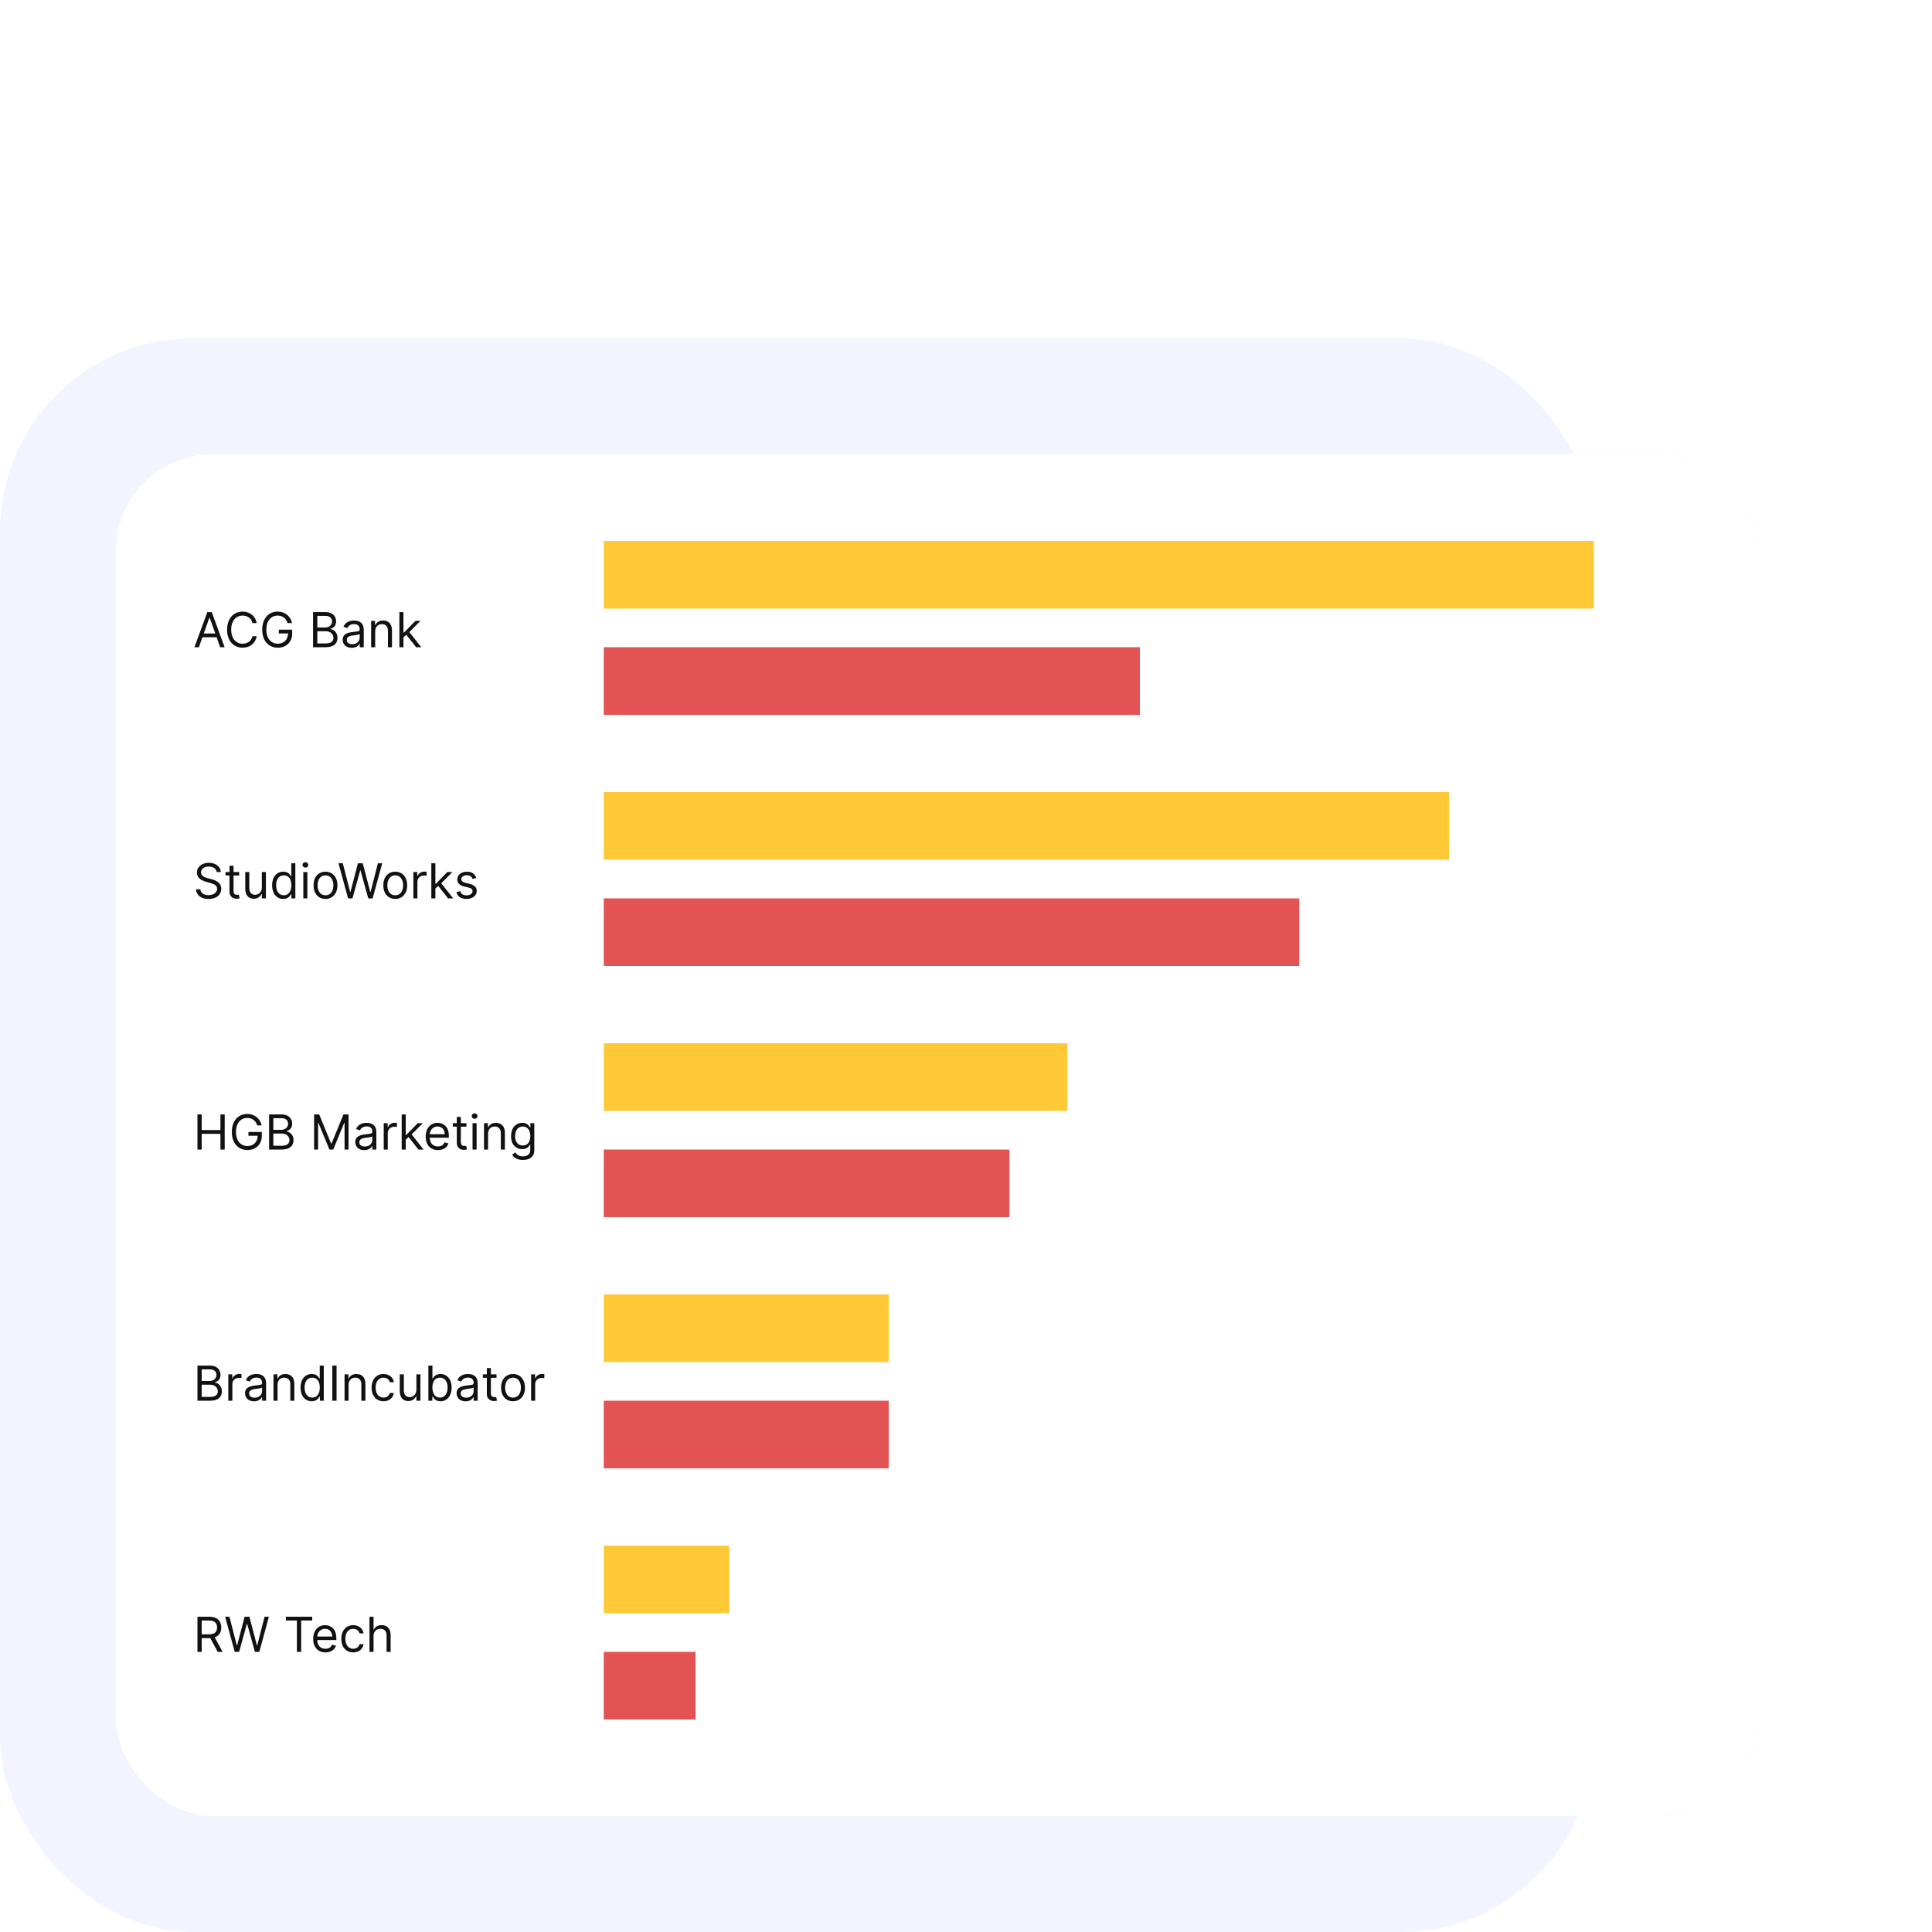
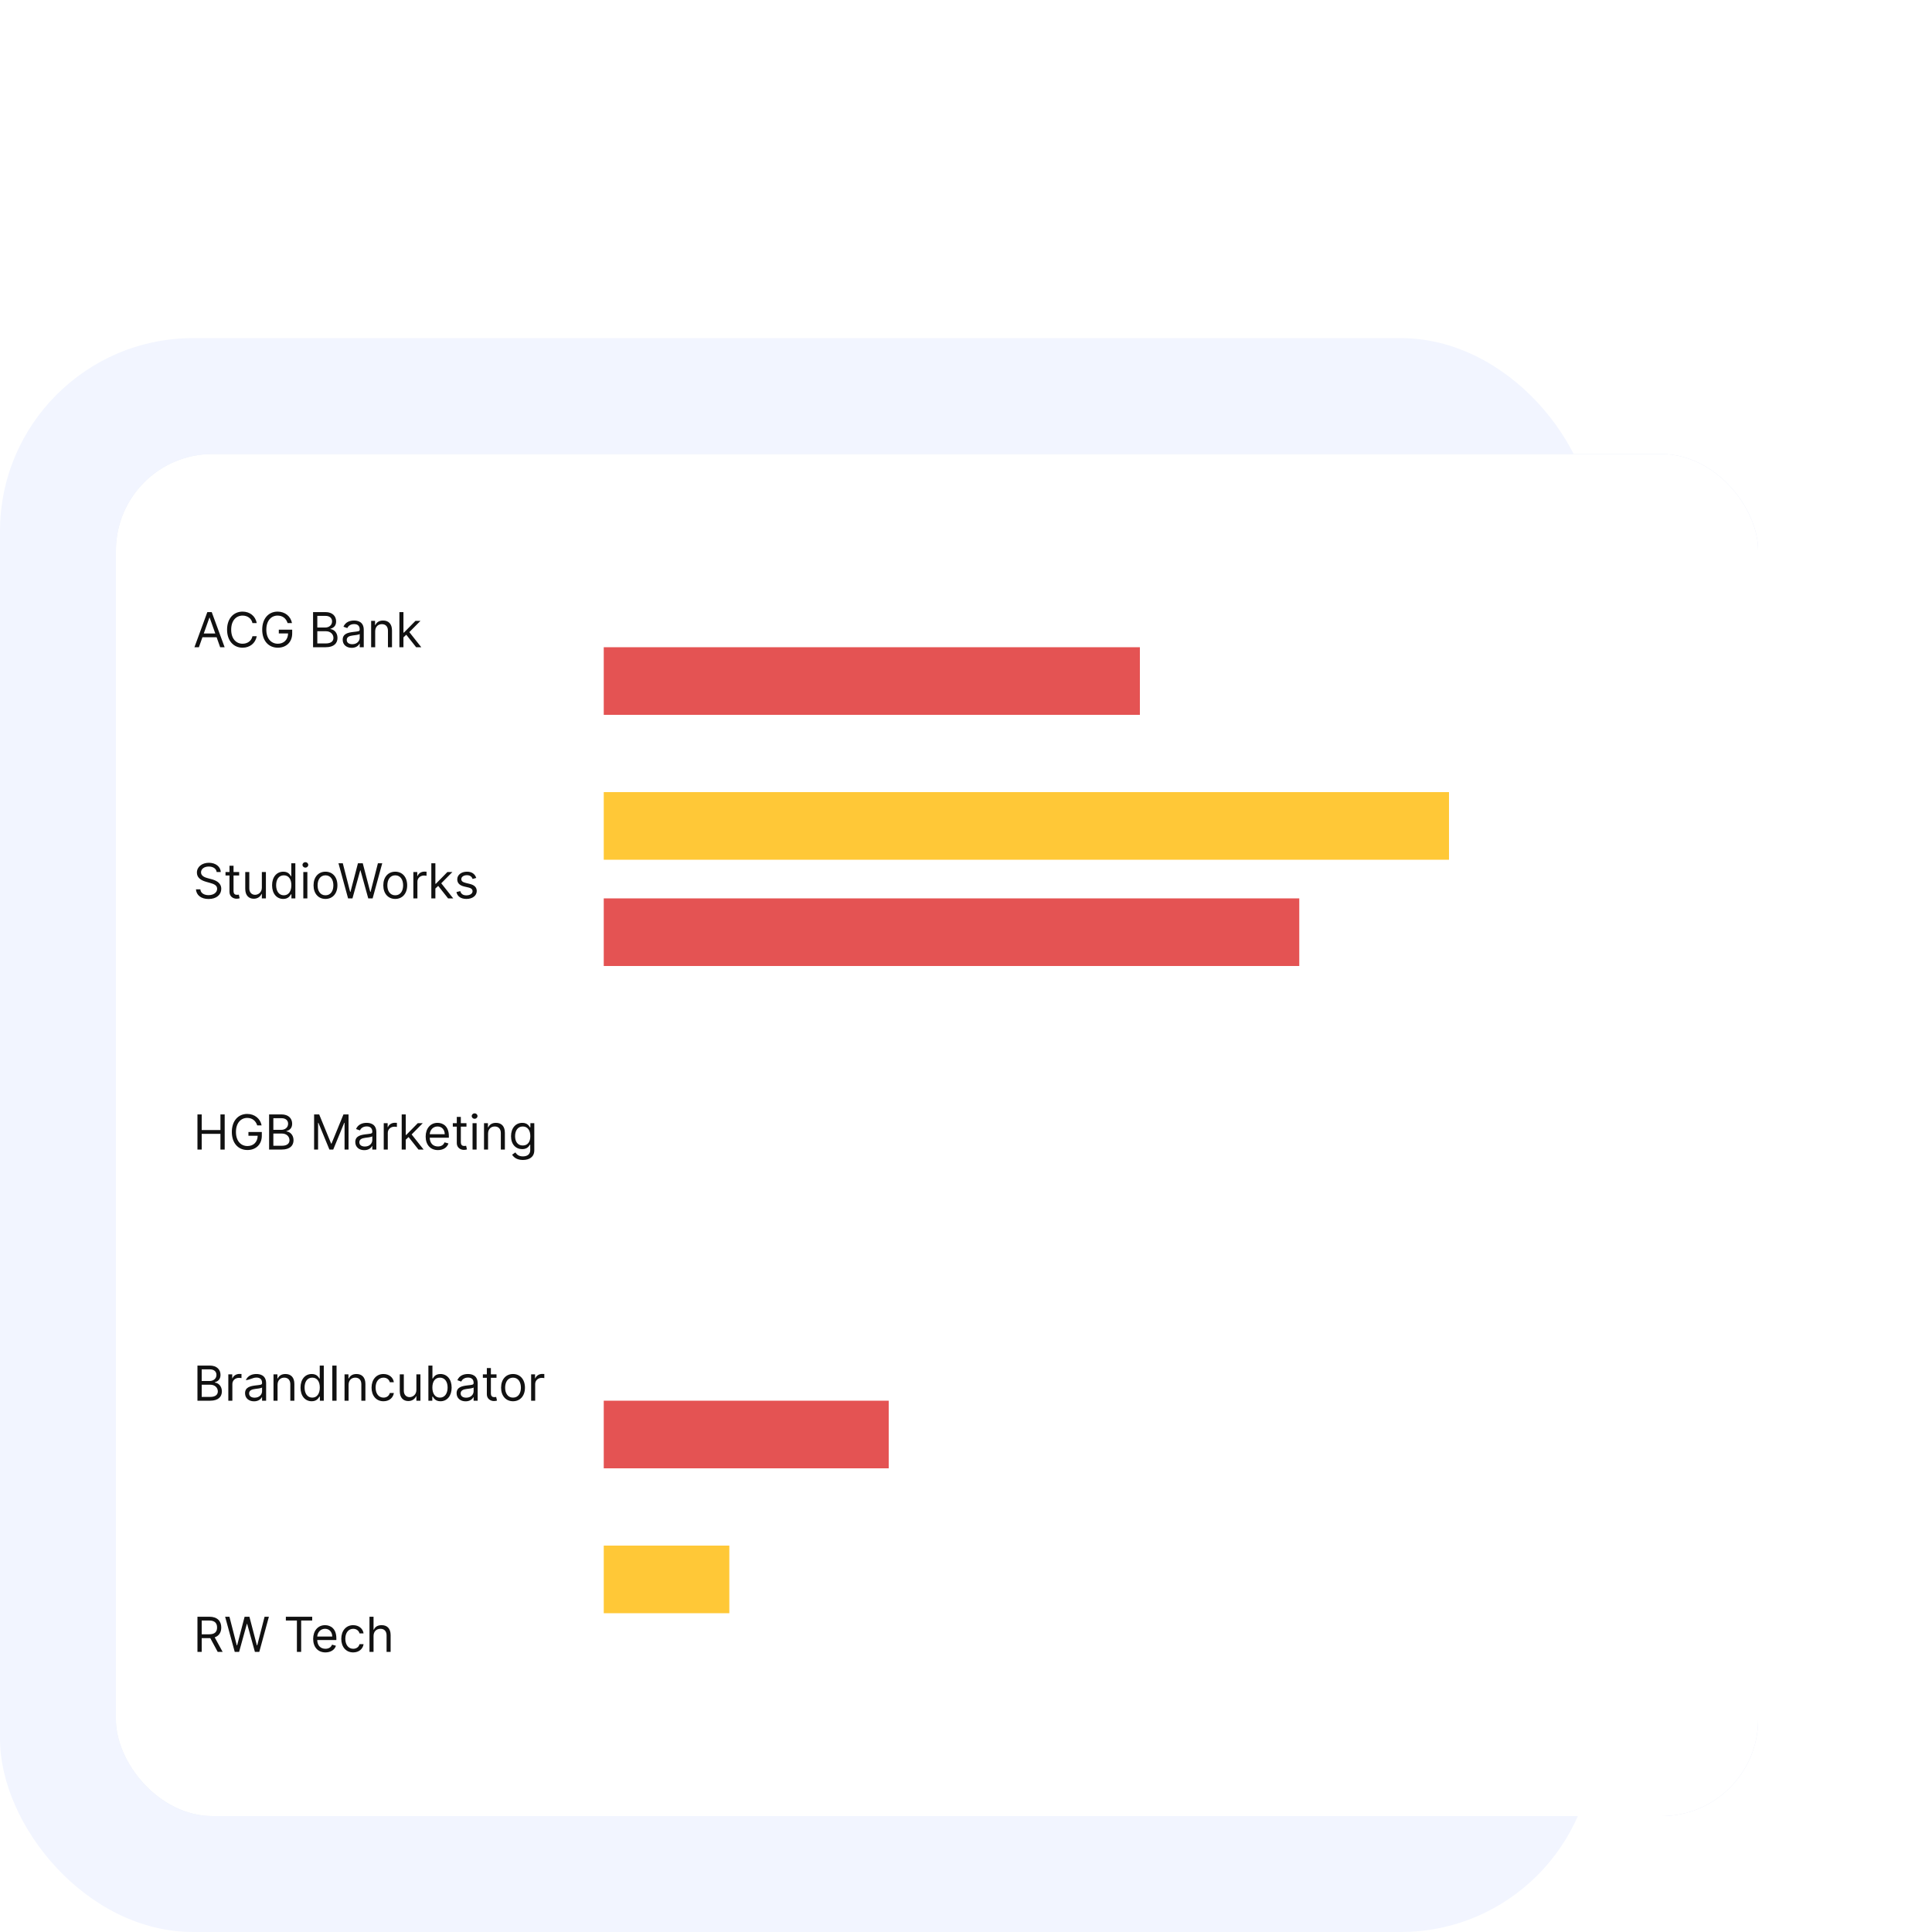
<svg xmlns="http://www.w3.org/2000/svg" width="400" height="400" viewBox="0 0 400 400" fill="none">
  <g clip-path="url(#clip0)">
    <rect y="70" width="330" height="330" rx="40" fill="#F2F5FF" />
    <g filter="url(#filter0_f)">
      <rect x="24" y="94" width="340" height="282" rx="20" fill="#DFE5F5" />
    </g>
    <rect x="24" y="94" width="340" height="282" rx="20" fill="white" />
    <path d="M41.179 134L41.91 131.94H44.851L45.582 134H46.506L43.835 126.727H42.926L40.256 134H41.179ZM42.188 131.159L43.352 127.878H43.409L44.574 131.159H42.188ZM53.149 129C52.879 127.509 51.686 126.628 50.223 126.628C48.362 126.628 47.013 128.062 47.013 130.364C47.013 132.665 48.362 134.099 50.223 134.099C51.686 134.099 52.879 133.219 53.149 131.727H52.268C52.055 132.736 51.189 133.276 50.223 133.276C48.902 133.276 47.865 132.253 47.865 130.364C47.865 128.474 48.902 127.452 50.223 127.452C51.189 127.452 52.055 127.991 52.268 129H53.149ZM59.544 129H60.453C60.183 127.594 59.004 126.628 57.47 126.628C55.605 126.628 54.288 128.062 54.288 130.364C54.288 132.665 55.595 134.099 57.527 134.099C59.26 134.099 60.495 132.945 60.495 131.145V130.364H57.725V131.145H59.643C59.618 132.452 58.759 133.276 57.527 133.276C56.177 133.276 55.14 132.253 55.14 130.364C55.14 128.474 56.177 127.452 57.47 127.452C58.521 127.452 59.235 128.045 59.544 129ZM64.816 134H67.444C69.163 134 69.873 133.162 69.873 132.068C69.873 130.918 69.078 130.293 68.41 130.25V130.179C69.035 130.009 69.589 129.597 69.589 128.659C69.589 127.594 68.879 126.727 67.359 126.727H64.816V134ZM65.697 133.219V130.69H67.487C68.438 130.69 69.035 131.33 69.035 132.068C69.035 132.707 68.595 133.219 67.444 133.219H65.697ZM65.697 129.923V127.509H67.359C68.325 127.509 68.751 128.02 68.751 128.659C68.751 129.426 68.126 129.923 67.33 129.923H65.697ZM72.812 134.128C73.763 134.128 74.26 133.616 74.431 133.261H74.474V134H75.312V130.406C75.312 128.673 73.991 128.474 73.295 128.474C72.471 128.474 71.533 128.759 71.107 129.753L71.903 130.037C72.087 129.639 72.524 129.213 73.323 129.213C74.094 129.213 74.474 129.621 74.474 130.321V130.349C74.474 130.754 74.062 130.719 73.067 130.847C72.055 130.978 70.951 131.202 70.951 132.452C70.951 133.517 71.775 134.128 72.812 134.128ZM72.939 133.375C72.272 133.375 71.789 133.077 71.789 132.494C71.789 131.855 72.371 131.656 73.025 131.571C73.38 131.528 74.332 131.429 74.474 131.259V132.026C74.474 132.707 73.934 133.375 72.939 133.375ZM77.679 130.719C77.679 129.767 78.269 129.227 79.071 129.227C79.849 129.227 80.321 129.735 80.321 130.591V134H81.159V130.534C81.159 129.142 80.417 128.474 79.313 128.474C78.489 128.474 77.978 128.844 77.722 129.398H77.651V128.545H76.841V134H77.679V130.719ZM82.691 134H83.529V131.958L84.115 131.415L86.157 134H87.222L84.747 130.875L87.052 128.545H86.015L83.628 130.974H83.529V126.727H82.691V134Z" fill="#111111" />
    <path d="M44.858 180.545H45.71C45.671 179.448 44.659 178.628 43.253 178.628C41.861 178.628 40.767 179.438 40.767 180.659C40.767 181.639 41.477 182.222 42.614 182.548L43.508 182.804C44.276 183.017 44.957 183.287 44.957 184.011C44.957 184.807 44.19 185.332 43.182 185.332C42.315 185.332 41.548 184.949 41.477 184.125H40.568C40.653 185.318 41.619 186.128 43.182 186.128C44.858 186.128 45.81 185.205 45.81 184.026C45.81 182.662 44.517 182.222 43.764 182.023L43.026 181.824C42.486 181.682 41.619 181.398 41.619 180.616C41.619 179.92 42.258 179.409 43.224 179.409C44.105 179.409 44.773 179.828 44.858 180.545ZM49.516 180.545H48.351V179.239H47.513V180.545H46.69V181.256H47.513V184.665C47.513 185.616 48.28 186.071 48.991 186.071C49.303 186.071 49.502 186.014 49.616 185.972L49.445 185.219C49.374 185.233 49.261 185.261 49.076 185.261C48.706 185.261 48.351 185.148 48.351 184.438V181.256H49.516V180.545ZM54.214 183.77C54.214 184.793 53.433 185.261 52.808 185.261C52.112 185.261 51.615 184.75 51.615 183.955V180.545H50.777V184.011C50.777 185.403 51.515 186.071 52.538 186.071C53.362 186.071 53.902 185.631 54.157 185.077H54.214V186H55.052V180.545H54.214V183.77ZM58.647 186.114C59.698 186.114 60.053 185.46 60.238 185.162H60.337V186H61.147V178.727H60.309V181.412H60.238C60.053 181.128 59.727 180.474 58.661 180.474C57.283 180.474 56.332 181.568 56.332 183.287C56.332 185.02 57.283 186.114 58.647 186.114ZM58.761 185.361C57.709 185.361 57.17 184.438 57.17 183.273C57.17 182.122 57.695 181.227 58.761 181.227C59.783 181.227 60.323 182.051 60.323 183.273C60.323 184.509 59.769 185.361 58.761 185.361ZM62.798 186H63.636V180.545H62.798V186ZM63.224 179.636C63.551 179.636 63.821 179.381 63.821 179.068C63.821 178.756 63.551 178.5 63.224 178.5C62.898 178.5 62.628 178.756 62.628 179.068C62.628 179.381 62.898 179.636 63.224 179.636ZM67.387 186.114C68.865 186.114 69.859 184.991 69.859 183.301C69.859 181.597 68.865 180.474 67.387 180.474C65.91 180.474 64.916 181.597 64.916 183.301C64.916 184.991 65.91 186.114 67.387 186.114ZM67.387 185.361C66.265 185.361 65.754 184.395 65.754 183.301C65.754 182.207 66.265 181.227 67.387 181.227C68.509 181.227 69.021 182.207 69.021 183.301C69.021 184.395 68.509 185.361 67.387 185.361ZM72.065 186H72.974L74.579 180.205H74.636L76.241 186H77.15L79.139 178.727H78.244L76.724 184.651H76.653L75.105 178.727H74.11L72.562 184.651H72.491L70.971 178.727H70.076L72.065 186ZM81.831 186.114C83.308 186.114 84.302 184.991 84.302 183.301C84.302 181.597 83.308 180.474 81.831 180.474C80.353 180.474 79.359 181.597 79.359 183.301C79.359 184.991 80.353 186.114 81.831 186.114ZM81.831 185.361C80.709 185.361 80.197 184.395 80.197 183.301C80.197 182.207 80.709 181.227 81.831 181.227C82.953 181.227 83.464 182.207 83.464 183.301C83.464 184.395 82.953 185.361 81.831 185.361ZM85.582 186H86.42V182.548C86.42 181.81 87.002 181.27 87.797 181.27C88.021 181.27 88.252 181.312 88.309 181.327V180.474C88.213 180.467 87.993 180.46 87.868 180.46C87.215 180.46 86.647 180.83 86.448 181.369H86.391V180.545H85.582V186ZM89.302 186H90.14V183.958L90.726 183.415L92.768 186H93.834L91.358 182.875L93.663 180.545H92.626L90.24 182.974H90.14V178.727H89.302V186ZM98.605 181.767C98.343 180.993 97.753 180.474 96.674 180.474C95.523 180.474 94.671 181.128 94.671 182.051C94.671 182.804 95.118 183.308 96.12 183.543L97.029 183.756C97.579 183.884 97.838 184.146 97.838 184.523C97.838 184.991 97.341 185.375 96.56 185.375C95.874 185.375 95.445 185.08 95.296 184.494L94.5 184.693C94.695 185.62 95.459 186.114 96.574 186.114C97.842 186.114 98.705 185.421 98.705 184.48C98.705 183.72 98.229 183.241 97.256 183.003L96.446 182.804C95.8 182.644 95.509 182.428 95.509 182.009C95.509 181.54 96.006 181.199 96.674 181.199C97.405 181.199 97.707 181.604 97.853 181.98L98.605 181.767Z" fill="#111111" />
    <path d="M40.881 238H41.761V234.747H45.639V238H46.52V230.727H45.639V233.966H41.761V230.727H40.881V238ZM53.255 233H54.164C53.894 231.594 52.715 230.628 51.181 230.628C49.316 230.628 47.999 232.062 47.999 234.364C47.999 236.665 49.306 238.099 51.238 238.099C52.971 238.099 54.206 236.945 54.206 235.145V234.364H51.436V235.145H53.354C53.329 236.452 52.47 237.276 51.238 237.276C49.888 237.276 48.851 236.253 48.851 234.364C48.851 232.474 49.888 231.452 51.181 231.452C52.232 231.452 52.946 232.045 53.255 233ZM55.715 238H58.343C60.061 238 60.772 237.162 60.772 236.068C60.772 234.918 59.976 234.293 59.308 234.25V234.179C59.933 234.009 60.487 233.597 60.487 232.659C60.487 231.594 59.777 230.727 58.257 230.727H55.715V238ZM56.595 237.219V234.69H58.385C59.337 234.69 59.933 235.33 59.933 236.068C59.933 236.707 59.493 237.219 58.343 237.219H56.595ZM56.595 233.923V231.509H58.257C59.223 231.509 59.649 232.02 59.649 232.659C59.649 233.426 59.024 233.923 58.229 233.923H56.595ZM65.031 230.727V238H65.855V232.474H65.926L68.199 238H68.994L71.267 232.474H71.338V238H72.162V230.727H71.111L68.639 236.764H68.554L66.082 230.727H65.031ZM75.419 238.128C76.371 238.128 76.868 237.616 77.038 237.261H77.081V238H77.919V234.406C77.919 232.673 76.598 232.474 75.902 232.474C75.078 232.474 74.141 232.759 73.715 233.753L74.51 234.037C74.695 233.639 75.131 233.213 75.93 233.213C76.701 233.213 77.081 233.621 77.081 234.321V234.349C77.081 234.754 76.669 234.719 75.675 234.847C74.663 234.978 73.558 235.202 73.558 236.452C73.558 237.517 74.382 238.128 75.419 238.128ZM75.547 237.375C74.879 237.375 74.396 237.077 74.396 236.494C74.396 235.855 74.979 235.656 75.632 235.571C75.987 235.528 76.939 235.429 77.081 235.259V236.026C77.081 236.707 76.541 237.375 75.547 237.375ZM79.449 238H80.287V234.548C80.287 233.81 80.869 233.27 81.665 233.27C81.888 233.27 82.119 233.312 82.176 233.327V232.474C82.08 232.467 81.86 232.46 81.736 232.46C81.082 232.46 80.514 232.83 80.315 233.369H80.258V232.545H79.449V238ZM83.169 238H84.007V235.958L84.593 235.415L86.635 238H87.701L85.225 234.875L87.53 232.545H86.493L84.107 234.974H84.007V230.727H83.169V238ZM90.671 238.114C91.779 238.114 92.589 237.56 92.844 236.736L92.035 236.509C91.822 237.077 91.328 237.361 90.671 237.361C89.688 237.361 89.009 236.725 88.97 235.557H92.93V235.202C92.93 233.17 91.722 232.474 90.586 232.474C89.109 232.474 88.129 233.639 88.129 235.315C88.129 236.991 89.094 238.114 90.671 238.114ZM88.97 234.832C89.027 233.984 89.627 233.227 90.586 233.227C91.495 233.227 92.077 233.909 92.077 234.832H88.97ZM96.577 232.545H95.412V231.239H94.574V232.545H93.75V233.256H94.574V236.665C94.574 237.616 95.341 238.071 96.051 238.071C96.364 238.071 96.562 238.014 96.676 237.972L96.506 237.219C96.435 237.233 96.321 237.261 96.136 237.261C95.767 237.261 95.412 237.148 95.412 236.438V233.256H96.577V232.545ZM97.837 238H98.675V232.545H97.837V238ZM98.263 231.636C98.59 231.636 98.86 231.381 98.86 231.068C98.86 230.756 98.59 230.5 98.263 230.5C97.937 230.5 97.667 230.756 97.667 231.068C97.667 231.381 97.937 231.636 98.263 231.636ZM101.048 234.719C101.048 233.767 101.638 233.227 102.441 233.227C103.218 233.227 103.691 233.735 103.691 234.591V238H104.529V234.534C104.529 233.142 103.786 232.474 102.682 232.474C101.858 232.474 101.347 232.844 101.091 233.398H101.02V232.545H100.21V238H101.048V234.719ZM108.262 240.159C109.569 240.159 110.62 239.562 110.62 238.156V232.545H109.81V233.412H109.725C109.54 233.128 109.199 232.474 108.134 232.474C106.756 232.474 105.804 233.568 105.804 235.244C105.804 236.949 106.799 237.915 108.12 237.915C109.185 237.915 109.526 237.29 109.711 236.991H109.782V238.099C109.782 239.009 109.142 239.42 108.262 239.42C107.271 239.42 106.923 238.898 106.699 238.597L106.032 239.065C106.373 239.637 107.044 240.159 108.262 240.159ZM108.233 237.162C107.182 237.162 106.642 236.366 106.642 235.23C106.642 234.122 107.168 233.227 108.233 233.227C109.256 233.227 109.796 234.051 109.796 235.23C109.796 236.438 109.242 237.162 108.233 237.162Z" fill="#111111" />
-     <path d="M40.881 290H43.508C45.227 290 45.938 289.162 45.938 288.068C45.938 286.918 45.142 286.293 44.474 286.25V286.179C45.099 286.009 45.653 285.597 45.653 284.659C45.653 283.594 44.943 282.727 43.423 282.727H40.881V290ZM41.761 289.219V286.69H43.551C44.503 286.69 45.099 287.33 45.099 288.068C45.099 288.707 44.659 289.219 43.508 289.219H41.761ZM41.761 285.923V283.509H43.423C44.389 283.509 44.815 284.02 44.815 284.659C44.815 285.426 44.19 285.923 43.395 285.923H41.761ZM47.271 290H48.109V286.548C48.109 285.81 48.691 285.27 49.487 285.27C49.711 285.27 49.941 285.312 49.998 285.327V284.474C49.902 284.467 49.682 284.46 49.558 284.46C48.904 284.46 48.336 284.83 48.137 285.369H48.081V284.545H47.271V290ZM52.597 290.128C53.548 290.128 54.046 289.616 54.216 289.261H54.259V290H55.097V286.406C55.097 284.673 53.776 284.474 53.08 284.474C52.256 284.474 51.318 284.759 50.892 285.753L51.688 286.037C51.872 285.639 52.309 285.213 53.108 285.213C53.879 285.213 54.259 285.621 54.259 286.321V286.349C54.259 286.754 53.847 286.719 52.852 286.847C51.84 286.978 50.736 287.202 50.736 288.452C50.736 289.517 51.56 290.128 52.597 290.128ZM52.725 289.375C52.057 289.375 51.574 289.077 51.574 288.494C51.574 287.855 52.156 287.656 52.81 287.571C53.165 287.528 54.117 287.429 54.259 287.259V288.026C54.259 288.707 53.719 289.375 52.725 289.375ZM57.465 286.719C57.465 285.767 58.054 285.227 58.856 285.227C59.634 285.227 60.106 285.735 60.106 286.591V290H60.945V286.534C60.945 285.142 60.202 284.474 59.098 284.474C58.274 284.474 57.763 284.844 57.507 285.398H57.436V284.545H56.626V290H57.465V286.719ZM64.536 290.114C65.587 290.114 65.942 289.46 66.127 289.162H66.226V290H67.036V282.727H66.198V285.412H66.127C65.942 285.128 65.615 284.474 64.55 284.474C63.172 284.474 62.22 285.568 62.22 287.287C62.22 289.02 63.172 290.114 64.536 290.114ZM64.649 289.361C63.598 289.361 63.058 288.438 63.058 287.273C63.058 286.122 63.584 285.227 64.649 285.227C65.672 285.227 66.212 286.051 66.212 287.273C66.212 288.509 65.658 289.361 64.649 289.361ZM69.681 282.727H68.801V290H69.681V282.727ZM72.171 286.719C72.171 285.767 72.761 285.227 73.564 285.227C74.341 285.227 74.814 285.735 74.814 286.591V290H75.652V286.534C75.652 285.142 74.909 284.474 73.805 284.474C72.981 284.474 72.47 284.844 72.214 285.398H72.143V284.545H71.334V290H72.171V286.719ZM79.399 290.114C80.606 290.114 81.402 289.375 81.544 288.409H80.706C80.549 289.006 80.052 289.361 79.399 289.361C78.405 289.361 77.765 288.537 77.765 287.273C77.765 286.037 78.419 285.227 79.399 285.227C80.138 285.227 80.578 285.682 80.706 286.179H81.544C81.402 285.156 80.535 284.474 79.385 284.474C77.907 284.474 76.927 285.639 76.927 287.301C76.927 288.935 77.865 290.114 79.399 290.114ZM86.207 287.77C86.207 288.793 85.425 289.261 84.8 289.261C84.104 289.261 83.607 288.75 83.607 287.955V284.545H82.769V288.011C82.769 289.403 83.508 290.071 84.53 290.071C85.354 290.071 85.894 289.631 86.15 289.077H86.207V290H87.045V284.545H86.207V287.77ZM88.693 290H89.503V289.162H89.602C89.787 289.46 90.142 290.114 91.193 290.114C92.557 290.114 93.508 289.02 93.508 287.287C93.508 285.568 92.557 284.474 91.179 284.474C90.114 284.474 89.787 285.128 89.602 285.412H89.531V282.727H88.693V290ZM89.517 287.273C89.517 286.051 90.057 285.227 91.079 285.227C92.145 285.227 92.671 286.122 92.671 287.273C92.671 288.438 92.131 289.361 91.079 289.361C90.071 289.361 89.517 288.509 89.517 287.273ZM96.396 290.128C97.347 290.128 97.844 289.616 98.015 289.261H98.058V290H98.896V286.406C98.896 284.673 97.575 284.474 96.879 284.474C96.055 284.474 95.117 284.759 94.691 285.753L95.487 286.037C95.671 285.639 96.108 285.213 96.907 285.213C97.678 285.213 98.058 285.621 98.058 286.321V286.349C98.058 286.754 97.646 286.719 96.651 286.847C95.639 286.978 94.535 287.202 94.535 288.452C94.535 289.517 95.359 290.128 96.396 290.128ZM96.523 289.375C95.856 289.375 95.373 289.077 95.373 288.494C95.373 287.855 95.955 287.656 96.609 287.571C96.964 287.528 97.915 287.429 98.058 287.259V288.026C98.058 288.707 97.518 289.375 96.523 289.375ZM102.797 284.545H101.633V283.239H100.795V284.545H99.971V285.256H100.795V288.665C100.795 289.616 101.562 290.071 102.272 290.071C102.584 290.071 102.783 290.014 102.897 289.972L102.726 289.219C102.655 289.233 102.542 289.261 102.357 289.261C101.988 289.261 101.633 289.148 101.633 288.438V285.256H102.797V284.545ZM106.215 290.114C107.693 290.114 108.687 288.991 108.687 287.301C108.687 285.597 107.693 284.474 106.215 284.474C104.738 284.474 103.744 285.597 103.744 287.301C103.744 288.991 104.738 290.114 106.215 290.114ZM106.215 289.361C105.093 289.361 104.582 288.395 104.582 287.301C104.582 286.207 105.093 285.227 106.215 285.227C107.338 285.227 107.849 286.207 107.849 287.301C107.849 288.395 107.338 289.361 106.215 289.361ZM109.966 290H110.804V286.548C110.804 285.81 111.387 285.27 112.182 285.27C112.406 285.27 112.637 285.312 112.694 285.327V284.474C112.598 284.467 112.377 284.46 112.253 284.46C111.6 284.46 111.032 284.83 110.833 285.369H110.776V284.545H109.966V290Z" fill="#111111" />
+     <path d="M40.881 290H43.508C45.227 290 45.938 289.162 45.938 288.068C45.938 286.918 45.142 286.293 44.474 286.25V286.179C45.099 286.009 45.653 285.597 45.653 284.659C45.653 283.594 44.943 282.727 43.423 282.727H40.881V290ZM41.761 289.219V286.69H43.551C44.503 286.69 45.099 287.33 45.099 288.068C45.099 288.707 44.659 289.219 43.508 289.219H41.761ZM41.761 285.923V283.509H43.423C44.389 283.509 44.815 284.02 44.815 284.659C44.815 285.426 44.19 285.923 43.395 285.923H41.761ZM47.271 290H48.109V286.548C48.109 285.81 48.691 285.27 49.487 285.27C49.711 285.27 49.941 285.312 49.998 285.327V284.474C49.902 284.467 49.682 284.46 49.558 284.46C48.904 284.46 48.336 284.83 48.137 285.369H48.081V284.545H47.271V290ZM52.597 290.128C53.548 290.128 54.046 289.616 54.216 289.261H54.259V290H55.097V286.406C55.097 284.673 53.776 284.474 53.08 284.474C52.256 284.474 51.318 284.759 50.892 285.753C51.872 285.639 52.309 285.213 53.108 285.213C53.879 285.213 54.259 285.621 54.259 286.321V286.349C54.259 286.754 53.847 286.719 52.852 286.847C51.84 286.978 50.736 287.202 50.736 288.452C50.736 289.517 51.56 290.128 52.597 290.128ZM52.725 289.375C52.057 289.375 51.574 289.077 51.574 288.494C51.574 287.855 52.156 287.656 52.81 287.571C53.165 287.528 54.117 287.429 54.259 287.259V288.026C54.259 288.707 53.719 289.375 52.725 289.375ZM57.465 286.719C57.465 285.767 58.054 285.227 58.856 285.227C59.634 285.227 60.106 285.735 60.106 286.591V290H60.945V286.534C60.945 285.142 60.202 284.474 59.098 284.474C58.274 284.474 57.763 284.844 57.507 285.398H57.436V284.545H56.626V290H57.465V286.719ZM64.536 290.114C65.587 290.114 65.942 289.46 66.127 289.162H66.226V290H67.036V282.727H66.198V285.412H66.127C65.942 285.128 65.615 284.474 64.55 284.474C63.172 284.474 62.22 285.568 62.22 287.287C62.22 289.02 63.172 290.114 64.536 290.114ZM64.649 289.361C63.598 289.361 63.058 288.438 63.058 287.273C63.058 286.122 63.584 285.227 64.649 285.227C65.672 285.227 66.212 286.051 66.212 287.273C66.212 288.509 65.658 289.361 64.649 289.361ZM69.681 282.727H68.801V290H69.681V282.727ZM72.171 286.719C72.171 285.767 72.761 285.227 73.564 285.227C74.341 285.227 74.814 285.735 74.814 286.591V290H75.652V286.534C75.652 285.142 74.909 284.474 73.805 284.474C72.981 284.474 72.47 284.844 72.214 285.398H72.143V284.545H71.334V290H72.171V286.719ZM79.399 290.114C80.606 290.114 81.402 289.375 81.544 288.409H80.706C80.549 289.006 80.052 289.361 79.399 289.361C78.405 289.361 77.765 288.537 77.765 287.273C77.765 286.037 78.419 285.227 79.399 285.227C80.138 285.227 80.578 285.682 80.706 286.179H81.544C81.402 285.156 80.535 284.474 79.385 284.474C77.907 284.474 76.927 285.639 76.927 287.301C76.927 288.935 77.865 290.114 79.399 290.114ZM86.207 287.77C86.207 288.793 85.425 289.261 84.8 289.261C84.104 289.261 83.607 288.75 83.607 287.955V284.545H82.769V288.011C82.769 289.403 83.508 290.071 84.53 290.071C85.354 290.071 85.894 289.631 86.15 289.077H86.207V290H87.045V284.545H86.207V287.77ZM88.693 290H89.503V289.162H89.602C89.787 289.46 90.142 290.114 91.193 290.114C92.557 290.114 93.508 289.02 93.508 287.287C93.508 285.568 92.557 284.474 91.179 284.474C90.114 284.474 89.787 285.128 89.602 285.412H89.531V282.727H88.693V290ZM89.517 287.273C89.517 286.051 90.057 285.227 91.079 285.227C92.145 285.227 92.671 286.122 92.671 287.273C92.671 288.438 92.131 289.361 91.079 289.361C90.071 289.361 89.517 288.509 89.517 287.273ZM96.396 290.128C97.347 290.128 97.844 289.616 98.015 289.261H98.058V290H98.896V286.406C98.896 284.673 97.575 284.474 96.879 284.474C96.055 284.474 95.117 284.759 94.691 285.753L95.487 286.037C95.671 285.639 96.108 285.213 96.907 285.213C97.678 285.213 98.058 285.621 98.058 286.321V286.349C98.058 286.754 97.646 286.719 96.651 286.847C95.639 286.978 94.535 287.202 94.535 288.452C94.535 289.517 95.359 290.128 96.396 290.128ZM96.523 289.375C95.856 289.375 95.373 289.077 95.373 288.494C95.373 287.855 95.955 287.656 96.609 287.571C96.964 287.528 97.915 287.429 98.058 287.259V288.026C98.058 288.707 97.518 289.375 96.523 289.375ZM102.797 284.545H101.633V283.239H100.795V284.545H99.971V285.256H100.795V288.665C100.795 289.616 101.562 290.071 102.272 290.071C102.584 290.071 102.783 290.014 102.897 289.972L102.726 289.219C102.655 289.233 102.542 289.261 102.357 289.261C101.988 289.261 101.633 289.148 101.633 288.438V285.256H102.797V284.545ZM106.215 290.114C107.693 290.114 108.687 288.991 108.687 287.301C108.687 285.597 107.693 284.474 106.215 284.474C104.738 284.474 103.744 285.597 103.744 287.301C103.744 288.991 104.738 290.114 106.215 290.114ZM106.215 289.361C105.093 289.361 104.582 288.395 104.582 287.301C104.582 286.207 105.093 285.227 106.215 285.227C107.338 285.227 107.849 286.207 107.849 287.301C107.849 288.395 107.338 289.361 106.215 289.361ZM109.966 290H110.804V286.548C110.804 285.81 111.387 285.27 112.182 285.27C112.406 285.27 112.637 285.312 112.694 285.327V284.474C112.598 284.467 112.377 284.46 112.253 284.46C111.6 284.46 111.032 284.83 110.833 285.369H110.776V284.545H109.966V290Z" fill="#111111" />
    <path d="M40.881 342H41.761V339.159H43.352C43.416 339.159 43.477 339.159 43.537 339.156L45.071 342H46.094L44.45 338.996C45.376 338.68 45.81 337.923 45.81 336.957C45.81 335.672 45.043 334.727 43.338 334.727H40.881V342ZM41.761 338.364V335.509H43.31C44.489 335.509 44.943 336.084 44.943 336.957C44.943 337.831 44.489 338.364 43.324 338.364H41.761ZM48.598 342H49.507L51.112 336.205H51.169L52.774 342H53.683L55.672 334.727H54.777L53.257 340.651H53.186L51.638 334.727H50.644L49.095 340.651H49.024L47.504 334.727H46.61L48.598 342ZM59.184 335.509H61.471V342H62.352V335.509H64.639V334.727H59.184V335.509ZM67.38 342.114C68.488 342.114 69.298 341.56 69.553 340.736L68.744 340.509C68.531 341.077 68.037 341.361 67.38 341.361C66.397 341.361 65.718 340.725 65.679 339.557H69.639V339.202C69.639 337.17 68.431 336.474 67.295 336.474C65.818 336.474 64.838 337.639 64.838 339.315C64.838 340.991 65.803 342.114 67.38 342.114ZM65.679 338.832C65.736 337.984 66.336 337.227 67.295 337.227C68.204 337.227 68.786 337.909 68.786 338.832H65.679ZM73.129 342.114C74.337 342.114 75.132 341.375 75.274 340.409H74.436C74.28 341.006 73.783 341.361 73.129 341.361C72.135 341.361 71.496 340.537 71.496 339.273C71.496 338.037 72.149 337.227 73.129 337.227C73.868 337.227 74.308 337.682 74.436 338.179H75.274C75.132 337.156 74.266 336.474 73.115 336.474C71.638 336.474 70.658 337.639 70.658 339.301C70.658 340.935 71.595 342.114 73.129 342.114ZM77.338 338.719C77.338 337.767 77.945 337.227 78.772 337.227C79.561 337.227 80.036 337.724 80.036 338.591V342H80.874V338.534C80.874 337.131 80.129 336.474 79.014 336.474C78.154 336.474 77.664 336.833 77.409 337.398H77.338V334.727H76.499V342H77.338V338.719Z" fill="#111111" />
-     <rect x="330" y="112" width="14" height="205" transform="rotate(90 330 112)" fill="#FFC837" />
    <rect x="236" y="134" width="14" height="111" transform="rotate(90 236 134)" fill="#E45353" />
    <rect x="300" y="164" width="14" height="175" transform="rotate(90 300 164)" fill="#FFC837" />
    <rect x="269" y="186" width="14" height="144" transform="rotate(90 269 186)" fill="#E45353" />
-     <rect x="221" y="216" width="14" height="96" transform="rotate(90 221 216)" fill="#FFC837" />
-     <rect x="209" y="238" width="14" height="84" transform="rotate(90 209 238)" fill="#E45353" />
-     <rect x="184" y="268" width="14" height="59" transform="rotate(90 184 268)" fill="#FFC837" />
    <rect x="184" y="290" width="14" height="59" transform="rotate(90 184 290)" fill="#E45353" />
    <rect x="151" y="320" width="14" height="26" transform="rotate(90 151 320)" fill="#FFC837" />
-     <rect x="144" y="342" width="14" height="19" transform="rotate(90 144 342)" fill="#E45353" />
  </g>
  <defs>
    <filter id="filter0_f" x="-16" y="54" width="420" height="362" filterUnits="userSpaceOnUse" color-interpolation-filters="sRGB">
      <feFlood flood-opacity="0" result="BackgroundImageFix" />
      <feBlend mode="normal" in="SourceGraphic" in2="BackgroundImageFix" result="shape" />
      <feGaussianBlur stdDeviation="20" result="effect1_foregroundBlur" />
    </filter>
    <clipPath id="clip0">
      <rect width="400" height="400" fill="white" />
    </clipPath>
  </defs>
</svg>